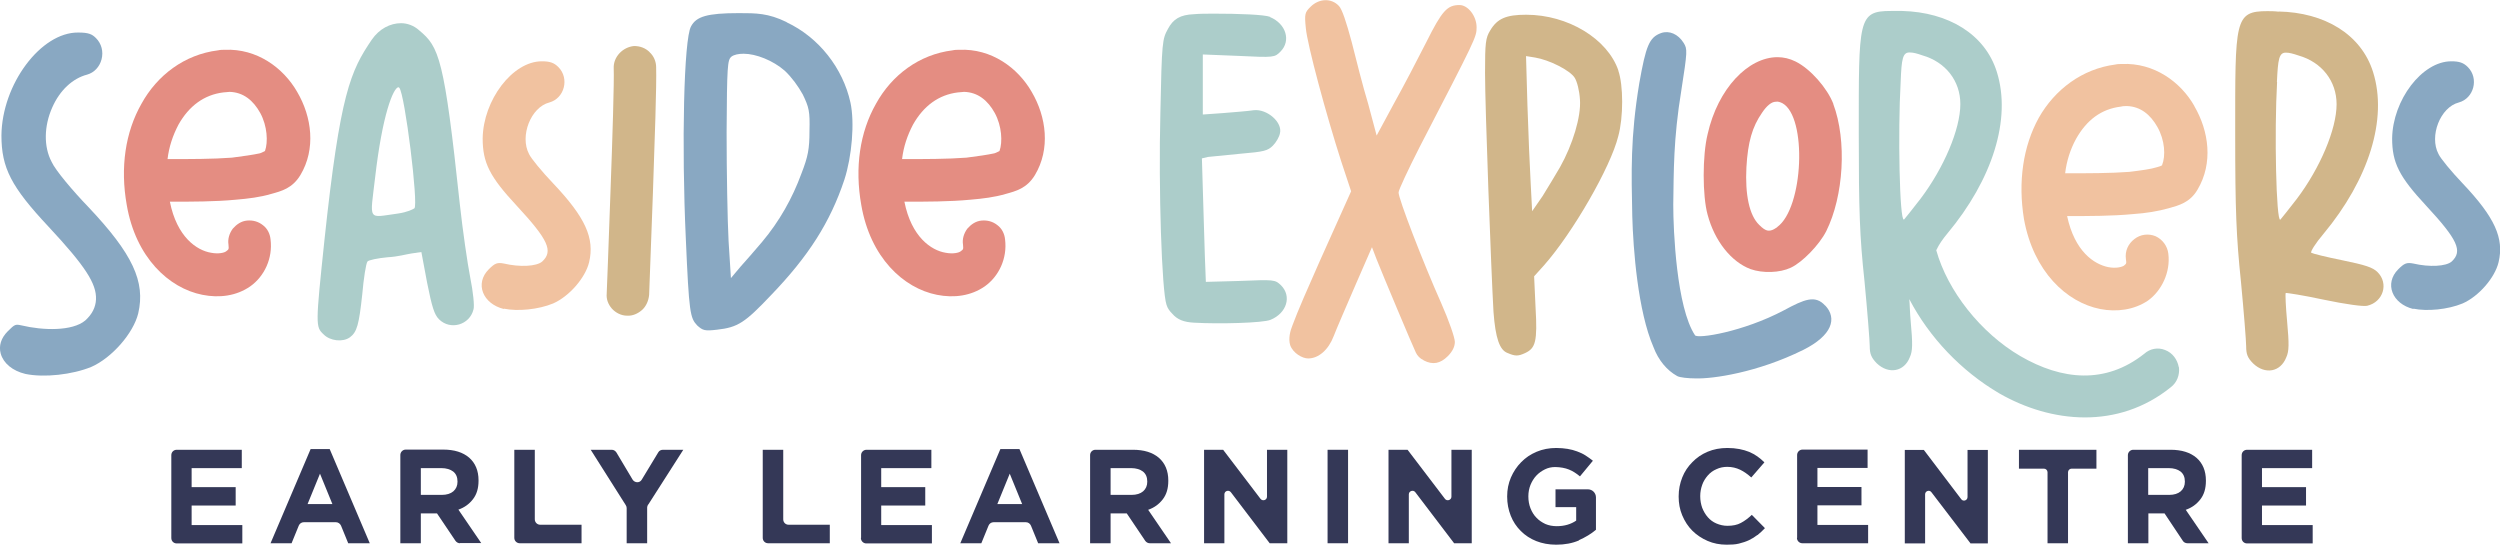
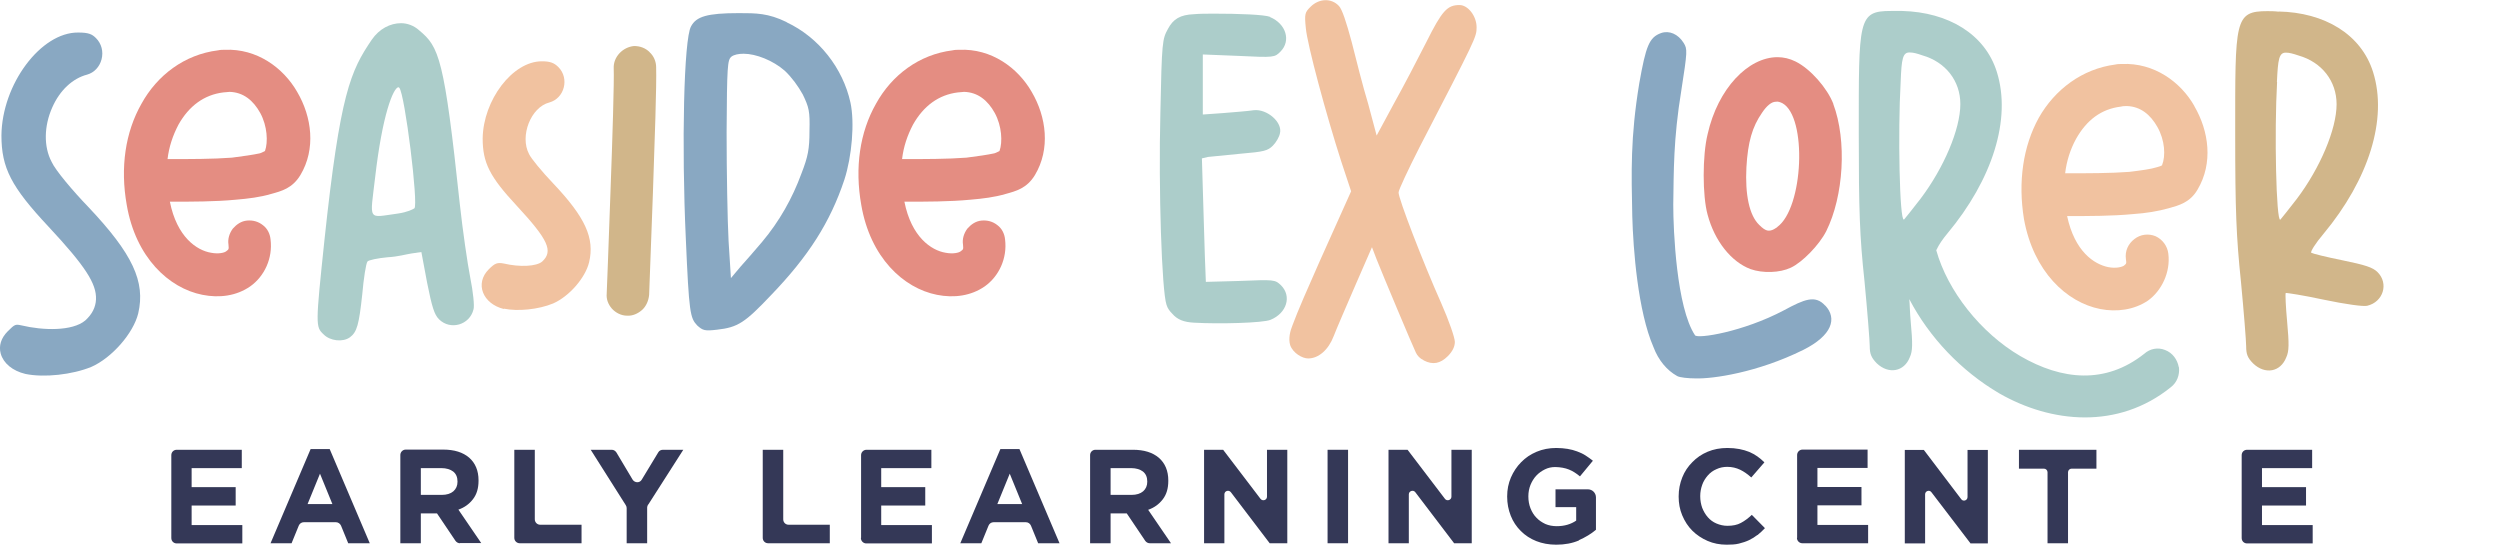
<svg xmlns="http://www.w3.org/2000/svg" id="Layer_1" data-name="Layer 1" viewBox="0 0 139.07 30.3">
  <defs>
    <style>
      .cls-1 {
        fill: #accdca;
      }

      .cls-2 {
        fill: #343857;
      }

      .cls-3 {
        fill: #89a8c2;
      }

      .cls-4 {
        fill: #e48d82;
      }

      .cls-5 {
        fill: #d1b68a;
      }

      .cls-6 {
        fill: #f1c2a0;
      }
    </style>
  </defs>
  <path class="cls-2" d="M9.53,29.92v-4.6c0-.17.13-.3.3-.3h3.62v1.02h-2.79v1.06h2.45v1.02h-2.45v1.09h2.82v1.02h-3.65c-.17,0-.3-.13-.3-.3Z" />
  <path class="cls-2" d="M19.37,30.22l-.4-.98c-.05-.11-.16-.19-.28-.19h-1.79c-.12,0-.23.07-.28.19l-.4.98h-1.17l2.23-5.24h1.06l2.23,5.24h-1.2ZM17.8,26.35l-.69,1.69h1.38l-.69-1.69Z" />
  <path class="cls-2" d="M25.59,30.22c-.1,0-.19-.05-.25-.13l-1.03-1.53h-.9v1.66h-1.14v-4.91c0-.16.13-.3.3-.3h2.08c.62,0,1.1.15,1.45.45.34.3.52.72.52,1.26v.02c0,.42-.1.76-.31,1.03-.21.27-.47.46-.81.58l1.27,1.86h-1.18ZM25.45,26.79c0-.25-.08-.43-.24-.56-.16-.12-.38-.19-.66-.19h-1.14v1.49h1.16c.28,0,.5-.07.65-.2.15-.13.23-.31.23-.53v-.02Z" />
  <path class="cls-2" d="M28.91,30.22c-.16,0-.3-.13-.3-.3v-4.9h1.14v3.87c0,.16.13.3.3.3h2.3v1.03h-3.44Z" />
  <path class="cls-2" d="M36.05,28.07s-.05.1-.05.16v1.99h-1.14v-1.96c0-.06-.02-.11-.05-.16l-1.95-3.08h1.17c.11,0,.2.06.26.15l.9,1.51c.12.19.4.2.51,0l.92-1.52c.05-.09.15-.14.26-.14h1.13l-1.95,3.05Z" />
  <path class="cls-2" d="M42.73,30.22c-.17,0-.3-.13-.3-.3v-4.9h1.14v3.87c0,.17.13.3.3.3h2.29v1.03h-3.44Z" />
  <path class="cls-2" d="M47.9,29.91v-4.59c0-.17.14-.3.3-.3h3.61v1.02h-2.79v1.06h2.45v1.02h-2.45v1.09h2.82v1.02h-3.65c-.17,0-.3-.14-.3-.3Z" />
  <path class="cls-2" d="M57.75,30.22l-.4-.98c-.05-.11-.15-.19-.28-.19h-1.8c-.12,0-.23.07-.28.19l-.4.98h-1.17l2.23-5.24h1.06l2.23,5.24h-1.2ZM56.17,26.35l-.69,1.69h1.38l-.69-1.69Z" />
  <path class="cls-2" d="M63.96,30.22c-.1,0-.19-.05-.25-.13l-1.03-1.53h-.9v1.66h-1.14v-4.9c0-.17.13-.3.3-.3h2.08c.62,0,1.1.15,1.45.45.34.3.52.72.52,1.26v.02c0,.42-.1.76-.31,1.03-.21.27-.47.46-.81.58l1.27,1.86h-1.18ZM63.82,26.79c0-.25-.08-.43-.24-.56-.16-.12-.38-.19-.66-.19h-1.14v1.49h1.16c.28,0,.5-.07.65-.2.15-.13.23-.31.23-.53v-.02Z" />
  <path class="cls-2" d="M70.63,30.22l-2.16-2.84c-.12-.15-.36-.07-.36.12v2.72h-1.13v-5.2h1.06l2.08,2.73c.12.15.36.07.36-.12v-2.61h1.13v5.2h-.97Z" />
  <path class="cls-2" d="M73.85,30.22v-5.2h1.14v5.2h-1.14Z" />
  <path class="cls-2" d="M80.89,30.22l-2.16-2.84c-.11-.15-.36-.07-.36.12v2.72h-1.13v-5.2h1.06l2.08,2.73c.11.15.36.07.36-.12v-2.61h1.13v5.2h-.97Z" />
  <path class="cls-2" d="M87.84,30.06c-.37.16-.79.24-1.27.24-.41,0-.78-.07-1.11-.2-.33-.13-.62-.32-.86-.56-.24-.24-.43-.52-.56-.85s-.2-.68-.2-1.07h0c0-.39.07-.73.21-1.06.14-.32.33-.61.57-.85.24-.25.53-.44.86-.58.33-.14.7-.21,1.09-.21.23,0,.44.02.63.05s.37.08.53.14c.16.06.32.13.46.22s.28.19.42.3l-.72.87c-.1-.08-.2-.16-.3-.22-.1-.06-.2-.12-.31-.16-.11-.04-.22-.08-.35-.1s-.26-.04-.41-.04c-.21,0-.4.04-.58.13-.18.09-.34.2-.48.35-.14.15-.24.32-.32.51-.08.2-.12.41-.12.63v.02c0,.24.04.46.12.66.08.2.19.38.33.52.14.15.31.26.5.35.19.08.4.12.63.12.43,0,.79-.11,1.08-.31v-.75h-1.15v-.99h1.8c.25,0,.45.2.45.45v1.8c-.27.23-.59.42-.95.58Z" />
  <path class="cls-2" d="M97.76,29.76c-.14.11-.3.21-.47.29-.17.08-.36.14-.56.19s-.43.06-.68.06c-.38,0-.74-.07-1.06-.21s-.61-.33-.85-.57c-.24-.24-.42-.52-.56-.85s-.2-.68-.2-1.05h0c0-.39.07-.73.2-1.06s.32-.61.56-.85c.24-.25.52-.44.85-.58.33-.14.7-.21,1.1-.21.24,0,.46.02.67.06.2.04.38.09.55.16.16.07.31.15.45.25.14.1.27.21.39.33l-.73.84c-.2-.18-.41-.33-.62-.43-.21-.1-.45-.16-.71-.16-.22,0-.42.04-.61.13-.19.08-.35.2-.48.35s-.24.32-.31.52c-.07.2-.11.4-.11.63h0c0,.24.04.45.11.65.08.2.18.37.31.52.13.15.29.27.48.35s.39.13.61.13c.3,0,.55-.05.75-.16.21-.11.41-.26.61-.45l.73.74c-.13.14-.27.27-.42.39Z" />
  <path class="cls-2" d="M99.97,29.92v-4.61c0-.16.13-.3.3-.3h3.62v1.02h-2.79v1.06h2.45v1.02h-2.45v1.09h2.82v1.02h-3.66c-.16,0-.3-.13-.3-.3Z" />
  <path class="cls-2" d="M109.61,30.22l-2.17-2.84c-.11-.15-.35-.07-.35.12v2.73h-1.13v-5.2h1.06l2.08,2.74c.11.15.35.07.35-.12v-2.62h1.13v5.2h-.97Z" />
  <path class="cls-2" d="M115.24,26.07c-.11,0-.2.09-.2.2v3.95h-1.14v-3.95c0-.11-.09-.2-.2-.2h-1.39v-1.05h4.31v1.05h-1.39Z" />
-   <path class="cls-2" d="M121.68,30.22c-.1,0-.2-.05-.25-.13l-1.02-1.53h-.9v1.66h-1.14v-4.9c0-.17.14-.3.3-.3h2.07c.62,0,1.1.15,1.45.45.34.3.52.72.52,1.26v.02c0,.42-.1.76-.31,1.03-.21.27-.47.46-.81.58l1.27,1.86h-1.17ZM121.54,26.79c0-.25-.08-.43-.24-.56-.16-.12-.38-.19-.66-.19h-1.14v1.49h1.16c.28,0,.5-.07.65-.2.15-.13.23-.31.23-.53v-.02Z" />
  <path class="cls-2" d="M124.7,29.92v-4.6c0-.17.13-.3.3-.3h3.62v1.02h-2.79v1.06h2.45v1.02h-2.45v1.09h2.82v1.02h-3.65c-.17,0-.3-.13-.3-.3Z" />
  <path class="cls-3" d="M1.41,20.8c1.05.22,2.62.04,3.67-.39,1.14-.5,2.34-1.87,2.61-2.98.41-1.76-.31-3.31-2.78-5.92-.84-.87-1.84-2.05-2.04-2.51-.44-.83-.43-1.98.04-3.03.42-.95,1.13-1.61,1.94-1.82.39-.11.69-.43.8-.85.11-.43,0-.87-.31-1.18-.22-.22-.41-.31-.99-.31C2.27,1.79.11,4.69.08,7.53c0,1.81.54,2.86,2.62,5.08,2.04,2.19,2.68,3.17,2.64,4.05-.02.43-.21.82-.6,1.17-.72.6-2.34.56-3.55.27-.33-.07-.36-.07-.76.33-.37.37-.51.81-.39,1.24.15.54.66.96,1.37,1.13Z" />
  <path class="cls-4" d="M16.53,5.11c.82,1.39,1.05,3.18.18,4.63-.45.74-1.05.89-1.63,1.05-.61.18-1.26.26-1.97.32-1.16.11-2.45.11-3.66.11.39,1.97,1.5,2.71,2.29,2.84.42.08.74,0,.84-.08.13-.11.16-.08.13-.37-.05-.32.05-.63.24-.89.21-.24.47-.42.79-.45.32-.03.63.05.89.26.24.18.39.47.42.79.13,1.05-.34,2.05-1.13,2.61-.76.53-1.71.66-2.66.47-1.87-.37-3.71-2.08-4.21-5-.37-2.08-.08-4.05.82-5.63.87-1.58,2.39-2.74,4.26-2.97.13-.03.24-.03.37-.03,1.79-.08,3.26,1,4.03,2.34ZM12.43,5.14c-1.08.13-1.92.76-2.5,1.79-.32.61-.53,1.24-.61,1.92,1.24,0,2.53,0,3.58-.08.63-.08,1.18-.16,1.55-.24.11-.03.18-.08.29-.13.18-.5.13-1.39-.26-2.11-.39-.71-.95-1.16-1.71-1.18-.11,0-.21.03-.34.03Z" />
  <path class="cls-1" d="M23.32,1.69c1.11.92,1.39,1.53,2.26,9.68.16,1.45.42,3.26.58,4.08.16.79.24,1.58.18,1.76-.21.87-1.29,1.18-1.92.55-.26-.26-.39-.68-.66-2.03l-.32-1.71-.55.08c-.32.05-.76.18-1.32.21-.55.05-1.08.16-1.13.24-.08.11-.21.92-.29,1.84-.18,1.66-.29,2.08-.68,2.37-.39.29-1.11.21-1.47-.16-.45-.42-.45-.5.05-5.26.87-8.16,1.45-9.39,2.63-11.13.42-.61,1.03-.92,1.63-.92.34,0,.71.13,1,.39ZM20.87,9.85c-.29,2.5-.45,2.26,1.26,2.03.55-.08.84-.24.92-.29.24-.16-.53-6.39-.84-6.71t-.05-.03c-.29.05-.89,1.53-1.29,5Z" />
  <path class="cls-6" d="M28.03,17.19c-1.18-.29-1.63-1.42-.84-2.21.34-.34.47-.39.84-.32.89.21,1.82.16,2.13-.11.63-.58.34-1.21-1.42-3.11-1.5-1.61-1.89-2.39-1.89-3.74.03-2.13,1.66-4.29,3.29-4.29.45,0,.68.08.92.32.63.63.34,1.74-.5,1.97-1.03.26-1.66,1.87-1.13,2.87.11.24.71.97,1.34,1.63,1.79,1.89,2.32,3.05,2,4.39-.21.87-1.11,1.9-2,2.29-.82.34-1.97.45-2.74.29Z" />
  <path class="cls-5" d="M36.13,2.9c.24.21.37.53.37.84.03,1.03-.08,4.08-.18,7-.11,2.95-.21,5.66-.21,5.66-.03.32-.16.63-.39.84-.24.21-.53.34-.84.32-.32,0-.63-.16-.84-.39-.21-.24-.32-.53-.29-.84,0,0,.11-2.74.21-5.66.11-2.95.21-6.18.18-6.87-.03-.63.5-1.18,1.13-1.24.34,0,.63.11.87.34Z" />
  <path class="cls-3" d="M43.76,1.24c1.79.84,3.13,2.55,3.55,4.47.24,1.11.08,3-.34,4.29-.79,2.37-2,4.26-4.08,6.42-1.45,1.53-1.84,1.79-3,1.92-.68.08-.79.05-1.11-.24-.39-.42-.45-.68-.63-4.84-.24-5.18-.11-11.08.29-11.79.29-.55.89-.74,2.66-.74.97,0,1.63,0,2.66.5ZM40.68,3.16c-.21.18-.24.5-.26,4.21,0,2.21.05,4.92.11,6.05l.13,2.05.53-.63c.29-.32.84-.95,1.21-1.39.95-1.13,1.68-2.42,2.18-3.79.37-.95.45-1.37.45-2.37.03-1.11-.03-1.32-.37-2.03-.26-.47-.61-.95-1-1.32-.66-.58-1.61-.95-2.29-.95-.29,0-.53.05-.68.16Z" />
  <path class="cls-4" d="M57.39,5.11c.82,1.39,1.05,3.18.18,4.63-.45.74-1.05.89-1.63,1.05-.61.18-1.26.26-1.97.32-1.16.11-2.45.11-3.66.11.39,1.97,1.5,2.71,2.29,2.84.42.08.74,0,.84-.08.13-.11.16-.08.13-.37-.05-.32.05-.63.24-.89.21-.24.47-.42.79-.45.32-.03.63.05.89.26.24.18.39.47.42.79.13,1.05-.34,2.05-1.13,2.61-.76.53-1.71.66-2.66.47-1.87-.37-3.71-2.08-4.21-5-.37-2.08-.08-4.05.82-5.63.87-1.58,2.39-2.74,4.26-2.97.13-.03.24-.03.37-.03,1.79-.08,3.26,1,4.03,2.34ZM53.29,5.14c-1.08.13-1.92.76-2.5,1.79-.32.61-.53,1.24-.61,1.92,1.24,0,2.53,0,3.58-.08.63-.08,1.18-.16,1.55-.24.11-.03.18-.08.29-.13.18-.5.13-1.39-.26-2.11-.39-.71-.95-1.16-1.71-1.18-.11,0-.21.03-.34.03Z" />
  <path class="cls-1" d="M70.65.95c.89.37,1.18,1.32.58,1.92-.32.32-.34.34-2.32.24l-2-.08v3.34l1.13-.08c.61-.05,1.39-.11,1.71-.16.74-.08,1.61.68,1.45,1.29-.03.18-.21.5-.39.68-.29.29-.5.34-1.79.45-.82.08-1.63.16-1.82.18l-.34.08.11,3.66c.03,1.26.08,2.45.11,3.21l1.84-.05c1.97-.08,2-.08,2.34.24.61.61.32,1.55-.58,1.92-.42.18-2.89.24-4.26.16-.55-.03-.92-.16-1.21-.5-.13-.13-.26-.29-.32-.5-.26-.76-.45-6.39-.34-10.66.08-4,.11-4.11.42-4.68.29-.55.68-.79,1.45-.82.32-.03.74-.03,1.16-.03,1.29,0,2.76.05,3.08.18Z" />
  <path class="cls-6" d="M79.18,20.03c-.18-.08-.34-.24-.42-.42-.18-.37-1.84-4.32-2.18-5.18l-.26-.68-.92,2.11c-.5,1.16-1.05,2.42-1.21,2.84-.29.76-.84,1.24-1.42,1.24-.32,0-.84-.29-1-.74-.11-.37,0-.79.13-1.11.29-.79.87-2.11,1.5-3.53l1.76-3.92-.55-1.66c-.84-2.61-1.89-6.5-1.97-7.42-.08-.79-.05-.87.26-1.18.47-.47,1.16-.5,1.58-.05.18.18.42.92.71,2,.24.95.63,2.5.92,3.45l.47,1.76.95-1.76c.53-.95,1.34-2.5,1.82-3.45.87-1.74,1.16-2.05,1.84-2.05.47,0,.95.61.95,1.24,0,.55-.05.63-3.18,6.68-.63,1.24-1.16,2.37-1.16,2.5-.03.29,1.37,3.92,2.37,6.16.42.95.76,1.92.76,2.16,0,.26-.13.53-.39.79-.42.42-.84.5-1.34.24Z" />
-   <path class="cls-5" d="M90.02,3.92c.29.82.29,2.61,0,3.66-.42,1.71-2.53,5.37-4.13,7.18l-.55.61.08,1.74c.11,1.89,0,2.26-.58,2.53-.39.18-.55.18-.97,0-.45-.16-.68-.82-.79-2.29-.13-2.29-.47-11.34-.47-13.29,0-1.68.03-1.95.29-2.37.39-.66.89-.87,2-.87,2.32,0,4.53,1.34,5.13,3.11ZM84.97,5.9c.05,1.53.13,3.47.18,4.32l.08,1.53.58-.84c.29-.47.74-1.21.97-1.61.71-1.26,1.18-2.82,1.11-3.76-.03-.5-.16-1-.29-1.21-.26-.42-1.42-1-2.21-1.13l-.5-.08.08,2.79Z" />
  <path class="cls-3" d="M101.54,17c.66.71.39,1.66-1.24,2.47-2.55,1.26-5.03,1.61-5.97,1.58-.42,0-.89-.05-1.03-.13-.58-.32-1.05-.89-1.32-1.61-.87-2-1.13-5.45-1.18-7.29-.05-2.42-.11-4.37.39-7.39.37-2.08.55-2.55,1.21-2.79.45-.16.95.05,1.26.55.21.34.21.45-.13,2.63-.45,2.74-.42,4.53-.45,6.37,0,1.42.18,5.71,1.21,7.26.13.21,2.66-.18,4.95-1.39,1.13-.61,1.74-.87,2.29-.26Z" />
  <path class="cls-4" d="M101.99,5.79c-.34-.89-1.29-1.97-2.11-2.37-.32-.16-.66-.24-1-.24-1.63,0-3.32,1.74-3.89,4.29-.29,1.18-.29,3.42,0,4.47.39,1.47,1.32,2.63,2.39,3.03.68.24,1.63.21,2.24-.08.63-.29,1.58-1.26,1.97-2.03.97-1.95,1.16-5.03.39-7.08ZM98.86,12.64c-.42.29-.61.26-1-.13-.55-.53-.79-1.68-.71-3.21.08-1.39.32-2.24.87-3.03.26-.39.53-.61.76-.61.13-.03.26.03.37.08,1.39.76,1.18,5.84-.29,6.89Z" />
  <path class="cls-1" d="M121.2,20.42c-.08-.42-.34-.79-.76-.95-.39-.16-.84-.08-1.16.21-2.16,1.71-4.58,1.47-6.89.13-2.21-1.29-4.05-3.63-4.68-5.89.16-.34.37-.63.61-.92,2.53-3.03,3.58-6.39,2.76-9-.66-2.11-2.71-3.32-5.26-3.39h-.63c-1.84,0-1.79.47-1.79,6.84,0,4.26.05,5.71.32,8.21.16,1.68.29,3.32.29,3.6,0,.42.08.63.39.95.66.63,1.53.47,1.84-.34.16-.34.16-.76.05-1.97-.05-.53-.05-.97-.08-1.26,1.11,2.13,2.89,4,5,5.24,2.89,1.66,6.61,2.03,9.55-.34.34-.26.5-.68.45-1.11ZM105.91,12.21c-.24.13-.34-4.87-.18-7.66.05-1.29.11-1.66.53-1.63.16,0,.37.05.68.16,1.29.37,2.11,1.42,2.11,2.71,0,1.4-.92,3.55-2.21,5.26-.45.58-.87,1.11-.92,1.16Z" />
  <path class="cls-6" d="M122.07,5.9c-.76-1.34-2.24-2.42-4.03-2.34-.11,0-.24,0-.37.03-1.84.24-3.37,1.39-4.26,2.97-.87,1.58-1.16,3.55-.82,5.63.53,2.92,2.37,4.63,4.24,5,.92.18,1.89.05,2.66-.47.76-.55,1.26-1.58,1.13-2.61-.05-.42-.32-.79-.71-.97-.39-.16-.84-.11-1.18.16-.34.26-.53.66-.47,1.11.05.29,0,.26-.11.37-.13.08-.45.16-.87.08-.79-.16-1.87-.87-2.29-2.84,1.24,0,2.5,0,3.66-.11.74-.05,1.4-.16,1.97-.32.58-.16,1.21-.32,1.63-1.05.87-1.47.63-3.24-.18-4.63ZM120.28,9.19c-.08.05-.18.08-.29.11-.34.11-.89.18-1.53.26-1.05.08-2.34.08-3.58.08.08-.68.29-1.34.61-1.92.58-1.03,1.39-1.66,2.5-1.79.11-.03.21-.03.34-.03.74.03,1.29.47,1.68,1.16.42.74.47,1.61.26,2.13Z" />
  <path class="cls-5" d="M126.75.64c2.55.05,4.6,1.26,5.26,3.37.82,2.61-.24,5.97-2.76,9-.45.53-.74,1-.68,1.05.08.05.84.24,1.74.42,1.26.26,1.68.39,1.95.66.63.63.32,1.66-.58,1.87-.21.05-1.18-.08-2.42-.34-1.11-.24-2.08-.39-2.11-.37-.03.03,0,.76.08,1.61.11,1.21.11,1.63-.05,1.97-.32.82-1.18.97-1.84.34-.32-.32-.39-.53-.39-.95,0-.29-.13-1.92-.29-3.6-.26-2.5-.32-3.95-.32-8.21,0-6.34-.05-6.84,1.79-6.84.18,0,.39,0,.63.03ZM126.67,4.56c-.16,2.79-.05,7.79.18,7.66.05-.05.47-.58.92-1.16,1.29-1.71,2.21-3.87,2.21-5.26,0-1.29-.82-2.34-2.11-2.71-.32-.11-.53-.16-.68-.16-.42-.03-.47.37-.53,1.63Z" />
-   <path class="cls-3" d="M134.25,17.19c-1.18-.29-1.63-1.42-.84-2.21.34-.34.47-.39.84-.32.89.21,1.82.16,2.13-.11.63-.58.34-1.21-1.42-3.11-1.5-1.61-1.89-2.39-1.89-3.74.03-2.13,1.66-4.29,3.29-4.29.45,0,.68.08.92.32.63.63.34,1.74-.5,1.97-1.03.26-1.66,1.87-1.13,2.87.11.24.71.97,1.34,1.63,1.79,1.89,2.32,3.05,2,4.39-.21.87-1.11,1.9-2,2.29-.82.34-1.97.45-2.74.29Z" />
</svg>